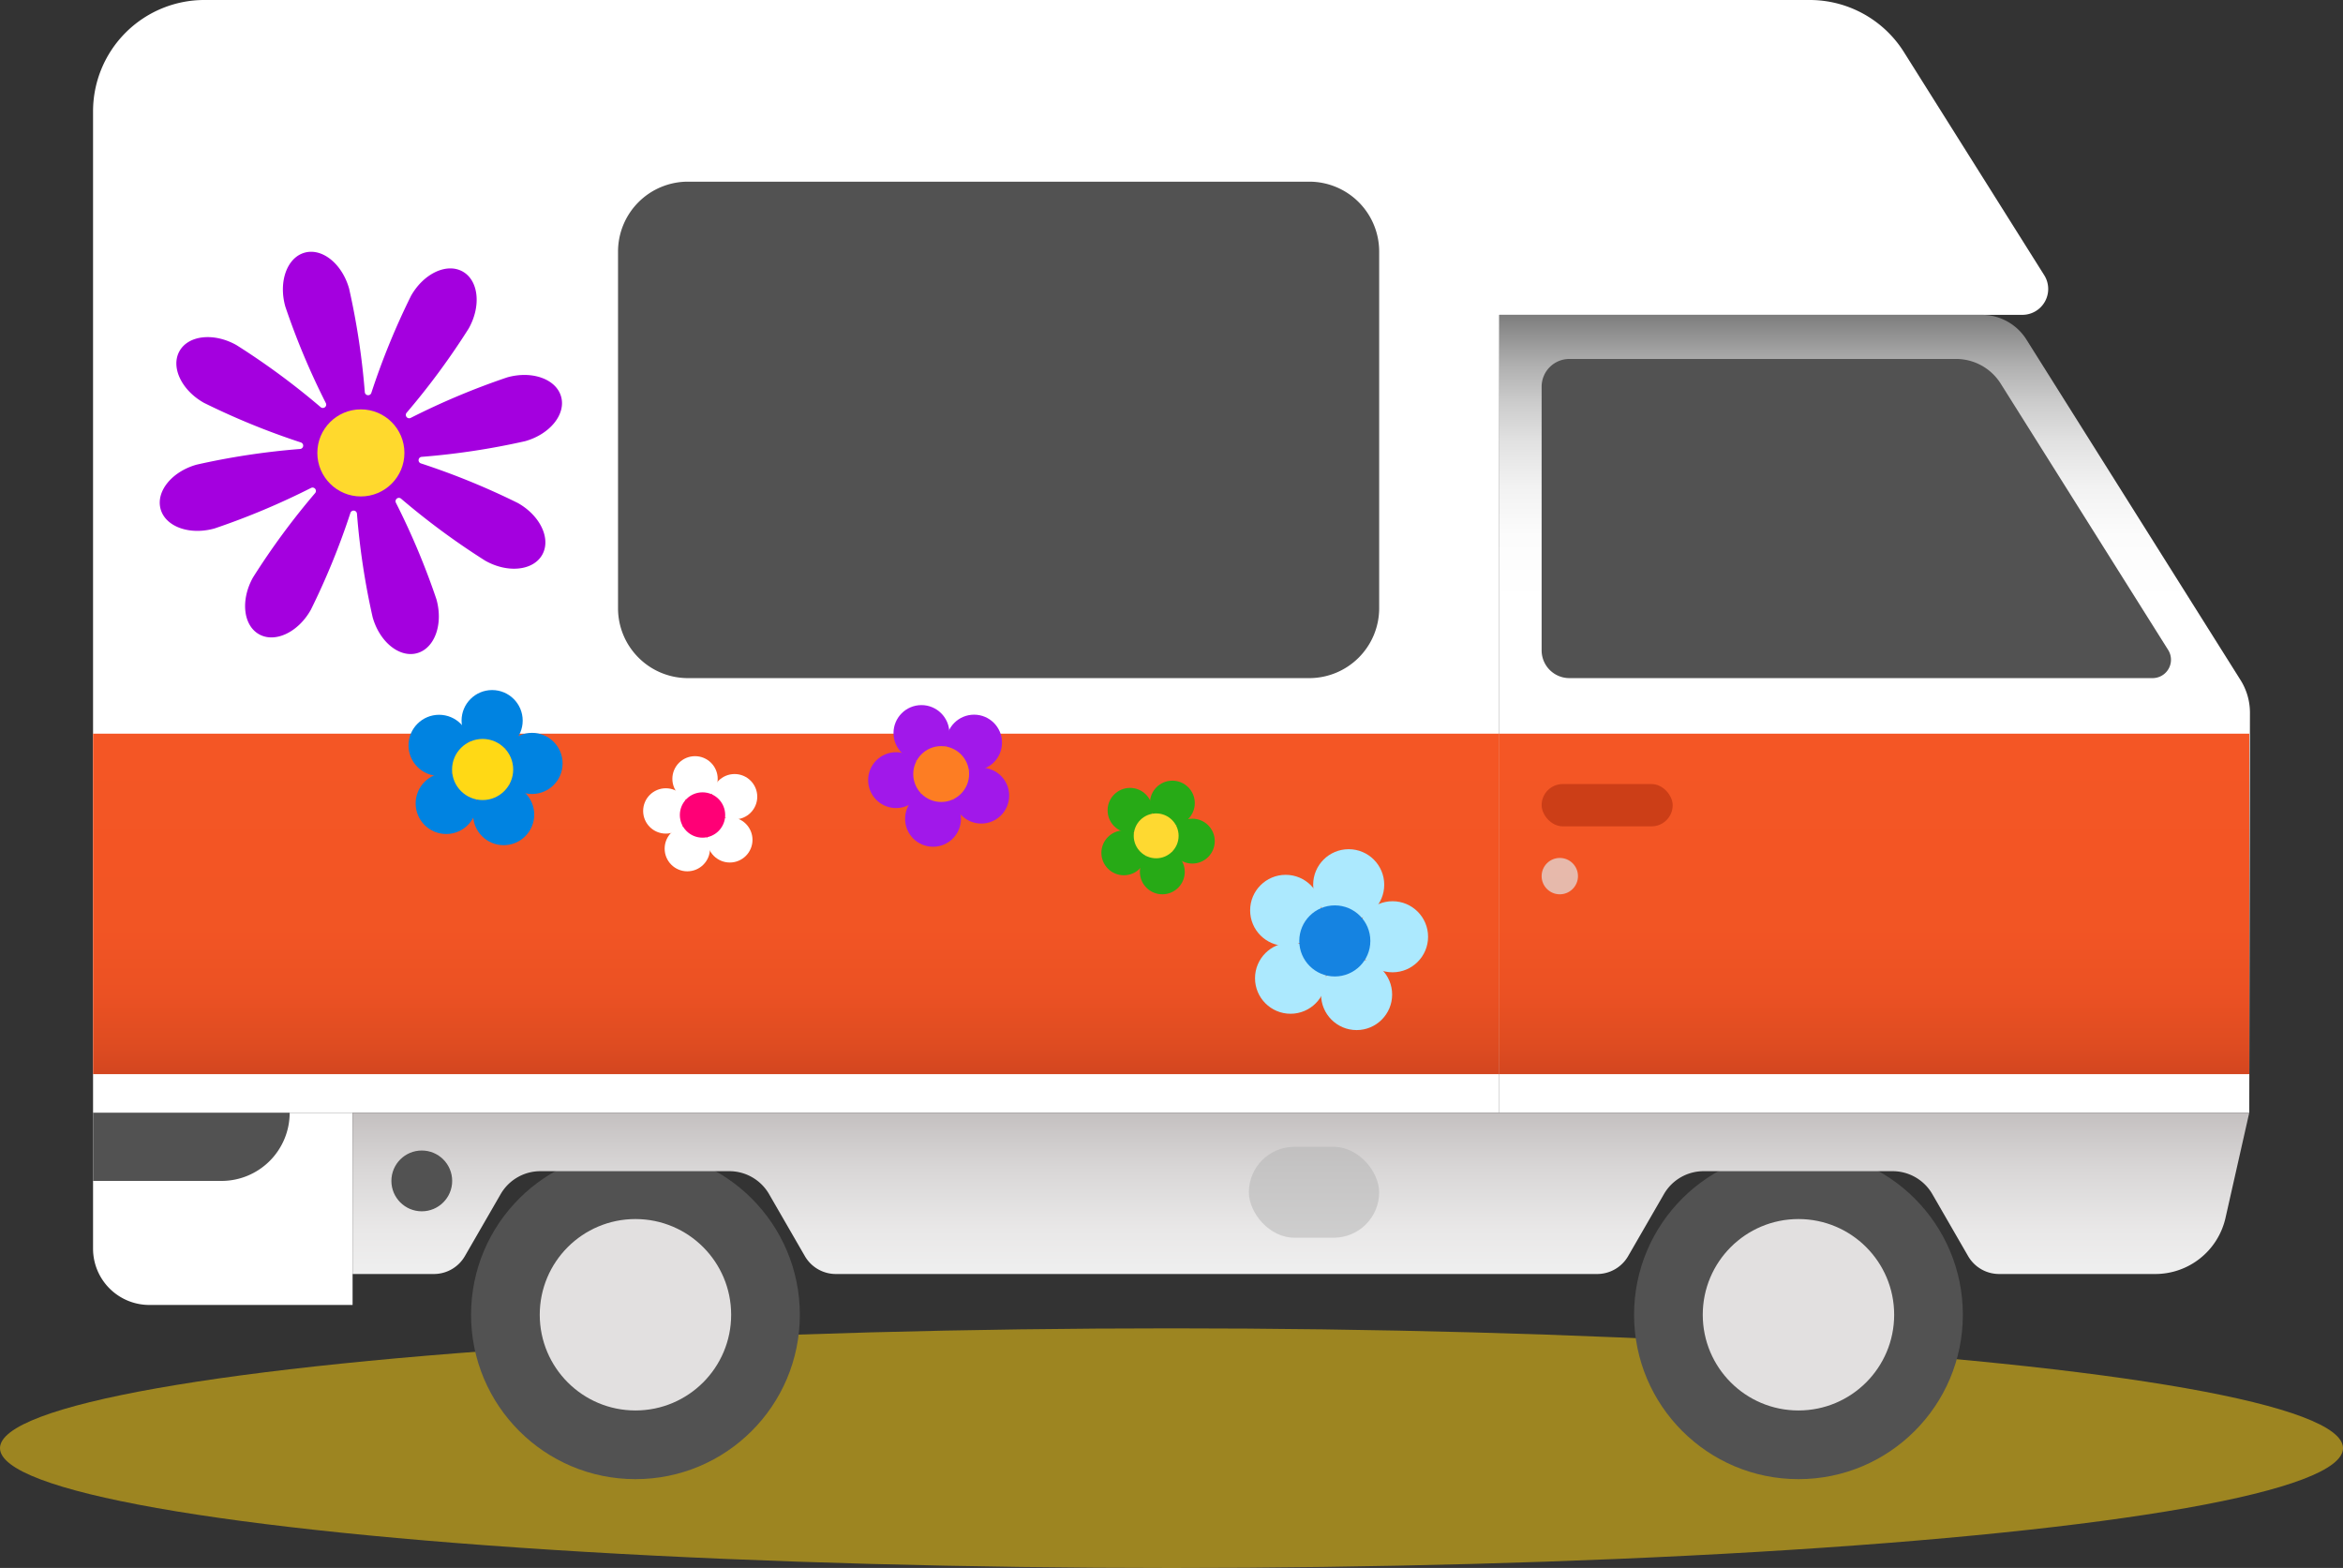
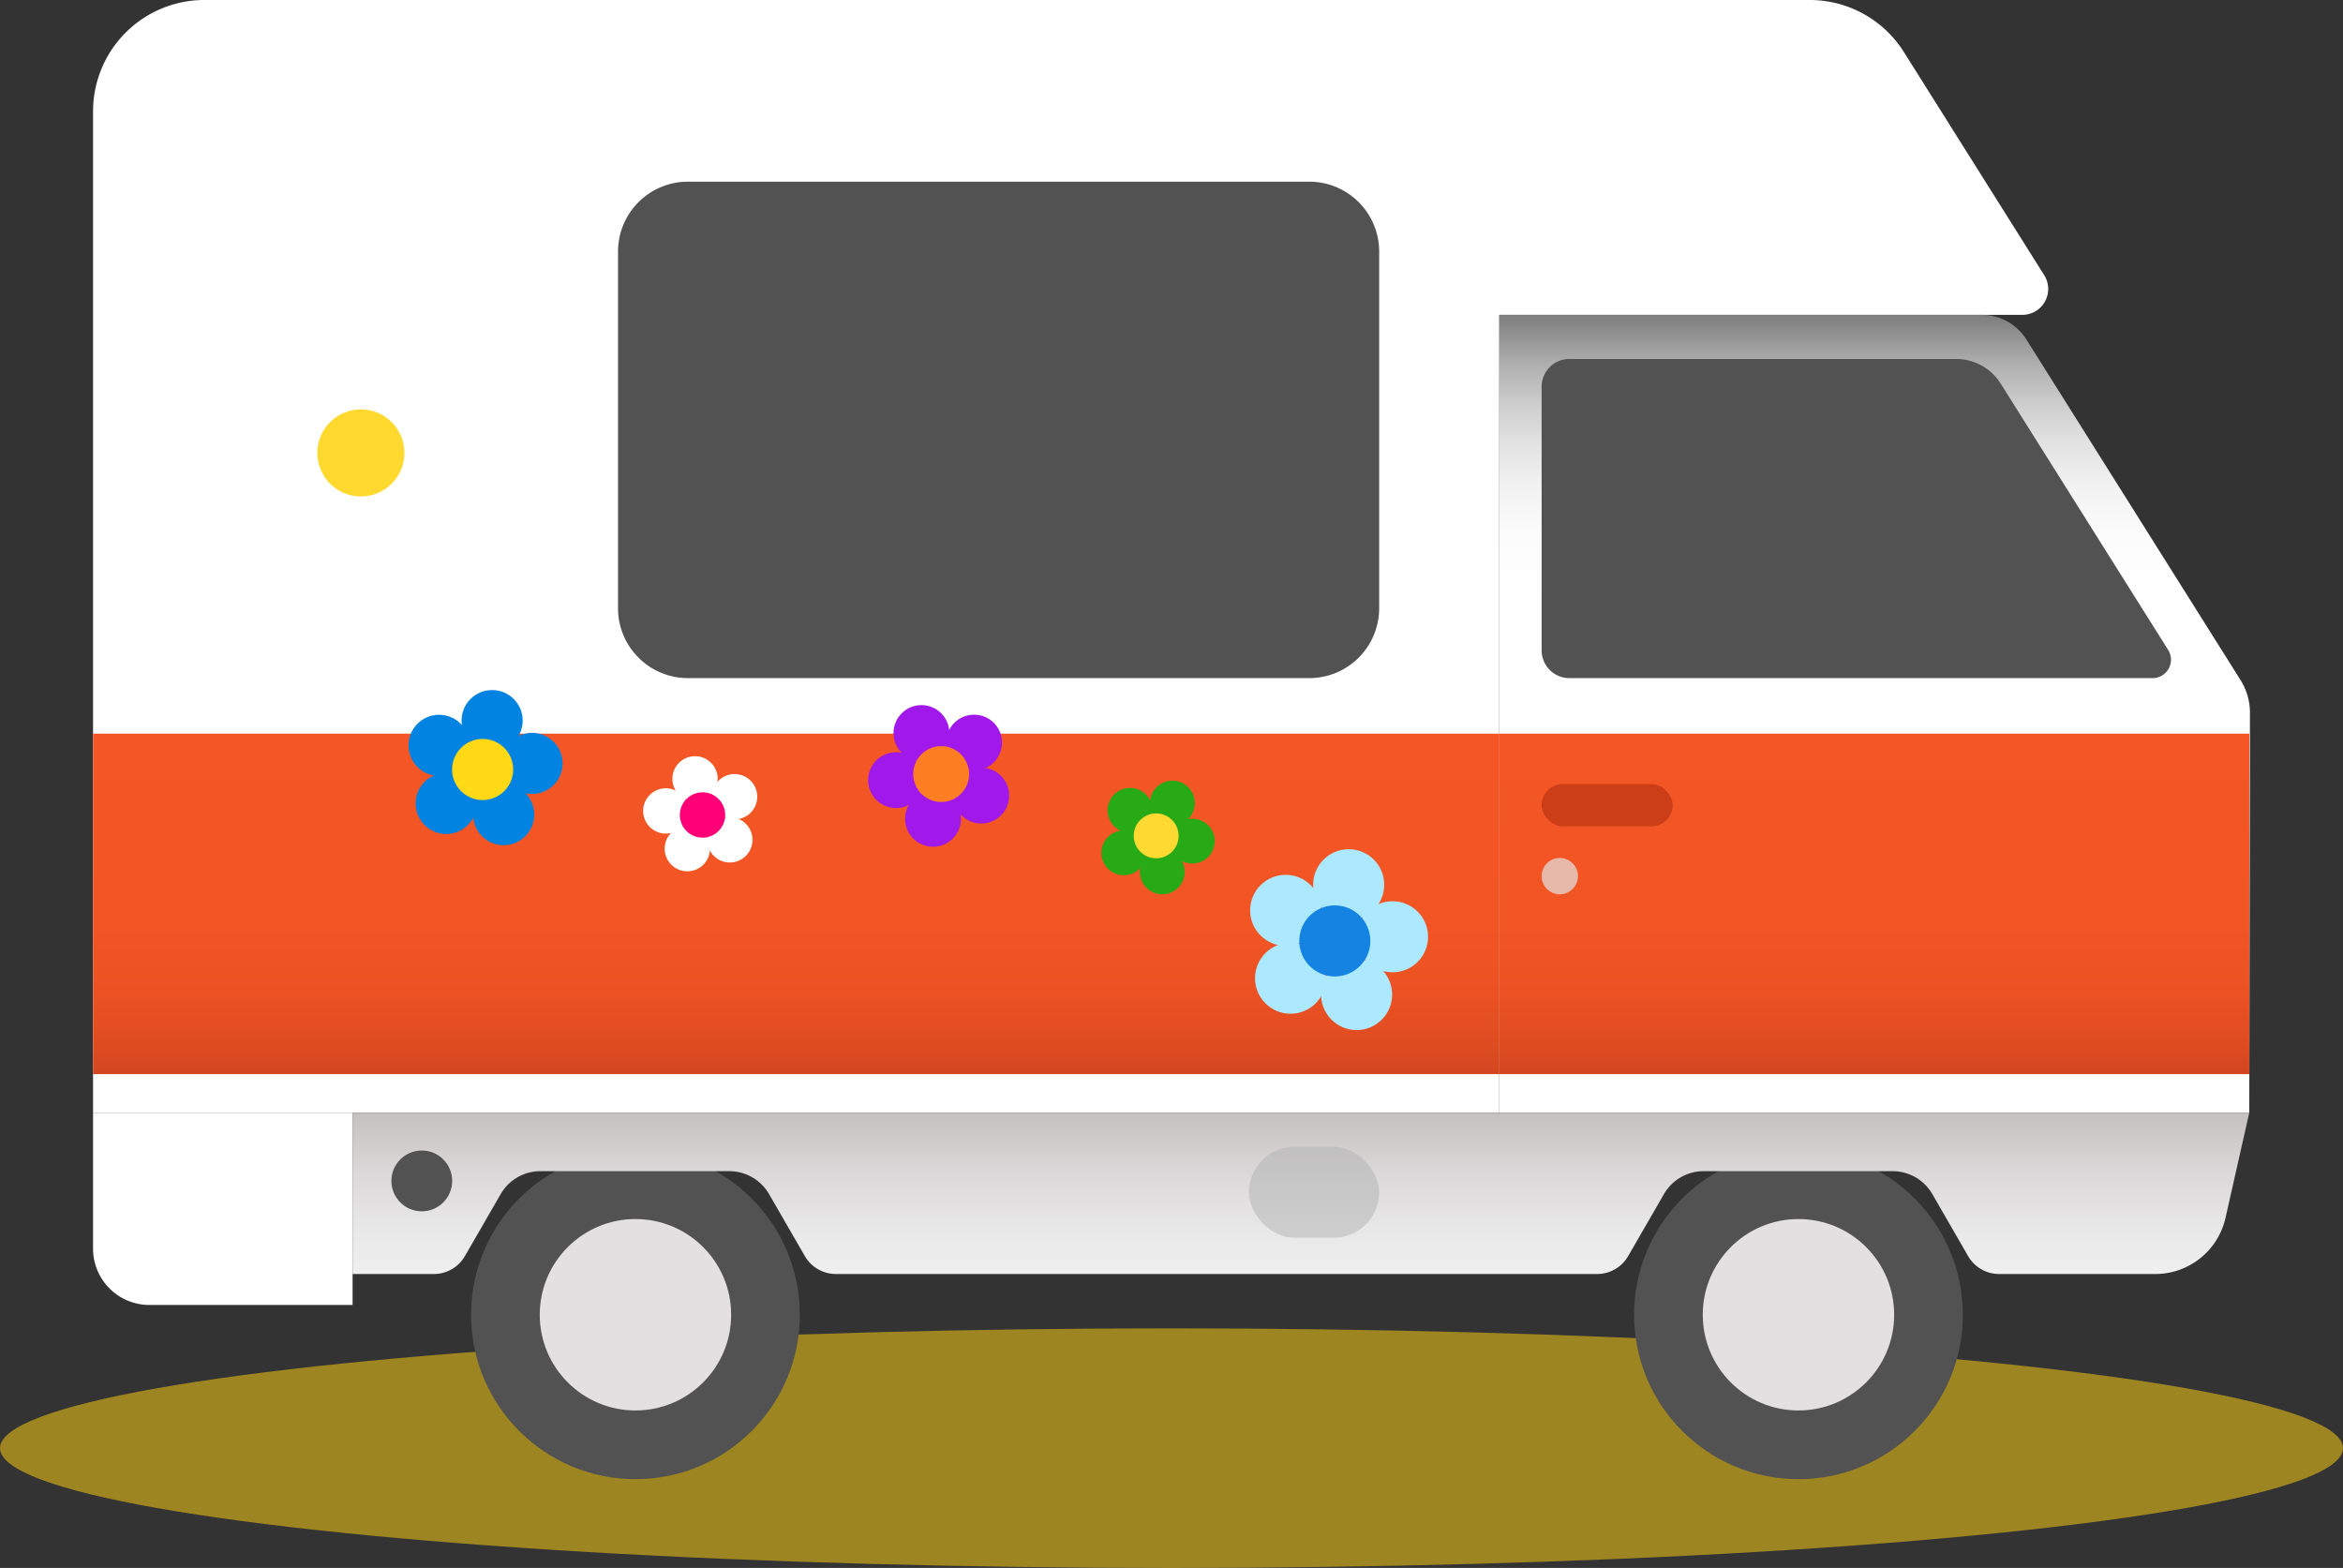
<svg xmlns="http://www.w3.org/2000/svg" width="409.419" height="273.972" viewBox="0 0 409.419 273.972">
  <rect x="0" y="0" width="409.419" height="273.972" fill="#333333" stroke="none" />
  <defs>
    <linearGradient id="linear-gradient" x1="0.5" y1="1" x2="0.5" gradientUnits="objectBoundingBox">
      <stop offset="0.639" stop-color="#fff" />
      <stop offset="0.723" stop-color="#fcfcfc" />
      <stop offset="0.785" stop-color="#f2f2f2" />
      <stop offset="0.84" stop-color="#e2e2e2" />
      <stop offset="0.89" stop-color="#ccc" />
      <stop offset="0.938" stop-color="#afafaf" />
      <stop offset="0.983" stop-color="#8b8b8b" />
      <stop offset="1" stop-color="#7c7c7c" />
    </linearGradient>
    <linearGradient id="linear-gradient-2" x1="0.5" x2="0.5" y2="1" gradientUnits="objectBoundingBox">
      <stop offset="0" stop-color="#f45625" />
      <stop offset="0.561" stop-color="#f25524" />
      <stop offset="0.763" stop-color="#eb5123" />
      <stop offset="0.907" stop-color="#df4c21" />
      <stop offset="0.999" stop-color="#d34620" />
    </linearGradient>
    <linearGradient id="linear-gradient-4" x1="0.5" y1="1" x2="0.5" gradientUnits="objectBoundingBox">
      <stop offset="0" stop-color="#efefef" />
      <stop offset="0.272" stop-color="#e9e8e8" />
      <stop offset="0.646" stop-color="#d9d7d7" />
      <stop offset="0.999" stop-color="#c4c0c0" />
    </linearGradient>
  </defs>
  <g id="Group_110" data-name="Group 110" transform="translate(-211 -950.683)">
    <ellipse id="Susan_Shadow" data-name="Susan Shadow" cx="204.71" cy="20.932" rx="204.71" ry="20.932" transform="translate(211 1182.792)" fill="#eac115" opacity="0.582" />
    <g id="Group_105" data-name="Group 105" transform="translate(227.26 950.683)">
      <path id="Path_237" data-name="Path 237" d="M-3804.977,238.315l-24.519-38.991a19.455,19.455,0,0,0-16.469-9.1h-280.51a19.455,19.455,0,0,0-19.455,19.455V384.657H-3900.2V245.239h91.393A4.519,4.519,0,0,0-3804.977,238.315Z" transform="translate(4145.93 -190.225)" fill="#fff" />
      <g id="Group_102" data-name="Group 102" transform="translate(269.281 201.008)">
        <ellipse id="Ellipse_57" data-name="Ellipse 57" cx="28.725" cy="28.725" rx="28.725" ry="28.725" transform="translate(0 0)" fill="#525252" />
        <ellipse id="Ellipse_58" data-name="Ellipse 58" cx="16.723" cy="16.723" rx="16.723" ry="16.723" transform="translate(12.002 12.002)" fill="#e2e0e0" />
      </g>
      <g id="Group_103" data-name="Group 103" transform="translate(66.055 201.008)">
        <ellipse id="Ellipse_59" data-name="Ellipse 59" cx="28.725" cy="28.725" rx="28.725" ry="28.725" transform="translate(0 0)" fill="#525252" />
        <ellipse id="Ellipse_60" data-name="Ellipse 60" cx="16.723" cy="16.723" rx="16.723" ry="16.723" transform="translate(12.002 12.002)" fill="#e2e0e0" />
      </g>
      <path id="Path_238" data-name="Path 238" d="M-3244.158,426.93l-37.419-59.506a9.214,9.214,0,0,0-7.8-4.309h-84.3V502.532h131.045l.12-69.877A10.723,10.723,0,0,0-3244.158,426.93Z" transform="translate(3619.412 -308.1)" fill="url(#linear-gradient)" />
      <path id="Path_239" data-name="Path 239" d="M-4145.93,801.252V825a9.841,9.841,0,0,0,9.841,9.841h35.51v-33.59Z" transform="translate(4145.93 -606.82)" fill="#fff" />
      <rect id="Rectangle_25" data-name="Rectangle 25" width="131.045" height="59.491" transform="translate(245.735 128.198)" fill="url(#linear-gradient-2)" />
      <rect id="Rectangle_26" data-name="Rectangle 26" width="245.735" height="59.491" transform="translate(0 128.198)" fill="url(#linear-gradient-2)" />
      <path id="Path_240" data-name="Path 240" d="M-4003.411,801.252v28.18h14.207a6.256,6.256,0,0,0,5.417-3.127l6.255-10.834a8.011,8.011,0,0,1,6.939-4.006h33.02a8.012,8.012,0,0,1,6.939,4.006l6.255,10.834a6.256,6.256,0,0,0,5.417,3.127h133.028a6.254,6.254,0,0,0,5.417-3.127l6.255-10.834a8.013,8.013,0,0,1,6.939-4.006h33.02a8.013,8.013,0,0,1,6.939,4.006l6.255,10.834a6.254,6.254,0,0,0,5.417,3.127h27.291a12.577,12.577,0,0,0,12.268-9.807l4.15-18.374Z" transform="translate(4048.761 -606.82)" fill="url(#linear-gradient-4)" />
      <path id="Path_241" data-name="Path 241" d="M-3240.968,438.178l-29.264-46.537a9.214,9.214,0,0,0-7.8-4.309H-3345.6a4.85,4.85,0,0,0-4.85,4.85V438.25a4.85,4.85,0,0,0,4.85,4.85h101.912A3.212,3.212,0,0,0-3240.968,438.178Z" transform="translate(3603.576 -324.611)" fill="#525252" />
      <ellipse id="Ellipse_61" data-name="Ellipse 61" cx="5.311" cy="5.311" rx="5.311" ry="5.311" transform="translate(52.132 201.035)" fill="#525252" />
-       <path id="Path_242" data-name="Path 242" d="M-4145.93,801.252v11.915h22.443a11.915,11.915,0,0,0,11.915-11.915h-34.358Z" transform="translate(4145.93 -606.82)" fill="#525252" />
      <rect id="Rectangle_27" data-name="Rectangle 27" width="22.901" height="7.391" rx="3.695" transform="translate(253.126 136.999)" fill="#cc3e17" />
      <path id="Path_243" data-name="Path 243" d="M-3736.856,289.984h-108.566a12.218,12.218,0,0,0-12.218,12.218v62.309a12.181,12.181,0,0,0,3.579,8.64,12.181,12.181,0,0,0,8.64,3.579h108.566a12.218,12.218,0,0,0,12.218-12.218V302.2A12.218,12.218,0,0,0-3736.856,289.984Z" transform="translate(3949.376 -258.24)" fill="#525252" />
      <ellipse id="Ellipse_62" data-name="Ellipse 62" cx="3.176" cy="3.176" rx="3.176" ry="3.176" transform="translate(253.126 149.913)" fill="#e2e0e0" opacity="0.72" />
-       <path id="Path_184" data-name="Path 184" d="M-4048.579,350.426a127.908,127.908,0,0,0-16.862,7.078.587.587,0,0,1-.792-.25.587.587,0,0,1,.078-.656,128.177,128.177,0,0,0,10.848-14.723c2.2-3.924,1.729-8.376-1.061-9.941s-6.833.348-9.039,4.273a127.878,127.878,0,0,0-6.918,16.929.587.587,0,0,1-.737.383.588.588,0,0,1-.408-.519,127.829,127.829,0,0,0-2.741-18.08c-1.218-4.334-4.7-7.146-7.779-6.281s-4.586,5.08-3.369,9.413a127.917,127.917,0,0,0,7.079,16.861.587.587,0,0,1-.25.792.587.587,0,0,1-.657-.079,128.048,128.048,0,0,0-14.723-10.848c-3.923-2.2-8.376-1.729-9.941,1.061s.348,6.833,4.275,9.038a127.831,127.831,0,0,0,16.929,6.917.587.587,0,0,1,.384.736.587.587,0,0,1-.52.409,127.956,127.956,0,0,0-18.081,2.74c-4.334,1.218-7.146,4.7-6.281,7.779s5.08,4.586,9.414,3.369a127.988,127.988,0,0,0,16.861-7.078.587.587,0,0,1,.792.249.587.587,0,0,1-.078.657A128.111,128.111,0,0,0-4093,385.378c-2.2,3.924-1.729,8.376,1.059,9.941s6.833-.348,9.038-4.273a127.767,127.767,0,0,0,6.918-16.929.587.587,0,0,1,.736-.384.587.587,0,0,1,.409.52,127.967,127.967,0,0,0,2.74,18.081c1.218,4.334,4.7,7.146,7.779,6.281s4.586-5.08,3.368-9.413a127.909,127.909,0,0,0-7.078-16.862.587.587,0,0,1,.25-.791.586.586,0,0,1,.656.078,128.172,128.172,0,0,0,14.723,10.848c3.924,2.2,8.376,1.729,9.941-1.061s-.348-6.833-4.272-9.038a127.836,127.836,0,0,0-16.929-6.917.587.587,0,0,1-.384-.736.587.587,0,0,1,.52-.409,127.933,127.933,0,0,0,18.08-2.74c4.334-1.218,7.146-4.7,6.281-7.779S-4044.246,349.208-4048.579,350.426Zm-25.785,14.958a1,1,0,0,0-.427-.622,1,1,0,0,0-.754-.04,1,1,0,0,0,.138-.743,1,1,0,0,0-.5-.562,1,1,0,0,0,.622-.427,1,1,0,0,0,.041-.754,1,1,0,0,0,.742.138,1,1,0,0,0,.562-.5,1,1,0,0,0,.427.622,1,1,0,0,0,.753.04,1,1,0,0,0-.138.742,1,1,0,0,0,.5.562,1,1,0,0,0-.622.427,1,1,0,0,0-.041.754,1,1,0,0,0-.742-.138,1,1,0,0,0-.562.5Z" transform="translate(4120.955 -284.487)" fill="#a400df" />
      <ellipse id="Ellipse_42" data-name="Ellipse 42" cx="7.608" cy="7.608" rx="7.608" ry="7.608" transform="translate(39.192 71.53)" fill="#ffd92d" />
      <rect id="Rectangle_28" data-name="Rectangle 28" width="22.768" height="15.881" rx="7.941" transform="translate(201.97 200.389)" fill="#b2b2b2" opacity="0.51" />
      <g id="Group_100" data-name="Group 100" transform="translate(176.199 136.409)">
        <ellipse id="Ellipse_22" data-name="Ellipse 22" cx="3.92" cy="3.92" rx="3.92" ry="3.92" transform="translate(8.481)" fill="#27aa16" />
        <ellipse id="Ellipse_23" data-name="Ellipse 23" cx="3.92" cy="3.92" rx="3.92" ry="3.92" transform="translate(1.084 1.264)" fill="#27aa16" />
        <ellipse id="Ellipse_24" data-name="Ellipse 24" cx="3.92" cy="3.92" rx="3.92" ry="3.92" transform="translate(0 8.69)" fill="#27aa16" />
        <ellipse id="Ellipse_25" data-name="Ellipse 25" cx="3.92" cy="3.92" rx="3.92" ry="3.92" transform="translate(6.727 12.016)" fill="#27aa16" />
        <ellipse id="Ellipse_26" data-name="Ellipse 26" cx="3.92" cy="3.92" rx="3.92" ry="3.92" transform="translate(11.969 6.645)" fill="#27aa16" />
        <ellipse id="Ellipse_27" data-name="Ellipse 27" cx="3.92" cy="3.92" rx="3.92" ry="3.92" transform="translate(5.652 5.723)" fill="#fed931" />
      </g>
      <g id="Group_75" data-name="Group 75" transform="translate(135.44 123.204)">
        <ellipse id="Ellipse_22-2" data-name="Ellipse 22" cx="4.881" cy="4.881" rx="4.881" ry="4.881" transform="translate(4.433)" fill="#a118ea" />
        <ellipse id="Ellipse_23-2" data-name="Ellipse 23" cx="4.881" cy="4.881" rx="4.881" ry="4.881" transform="translate(0 8.231)" fill="#a118ea" />
        <ellipse id="Ellipse_24-2" data-name="Ellipse 24" cx="4.881" cy="4.881" rx="4.881" ry="4.881" transform="translate(6.458 14.991)" fill="#a118ea" />
        <ellipse id="Ellipse_25-2" data-name="Ellipse 25" cx="4.881" cy="4.881" rx="4.881" ry="4.881" transform="translate(14.883 10.938)" fill="#a118ea" />
        <ellipse id="Ellipse_26-2" data-name="Ellipse 26" cx="4.881" cy="4.881" rx="4.881" ry="4.881" transform="translate(13.631 1.673)" fill="#a118ea" />
        <ellipse id="Ellipse_27-2" data-name="Ellipse 27" cx="4.881" cy="4.881" rx="4.881" ry="4.881" transform="translate(7.881 7.167)" fill="#fd7d23" />
      </g>
      <g id="Group_104" data-name="Group 104" transform="translate(96.125 132.129)">
        <ellipse id="Ellipse_22-3" data-name="Ellipse 22" cx="3.961" cy="3.961" rx="3.961" ry="3.961" transform="translate(5.105)" fill="#fff" />
        <ellipse id="Ellipse_23-3" data-name="Ellipse 23" cx="3.961" cy="3.961" rx="3.961" ry="3.961" transform="translate(0 5.609)" fill="#fff" />
        <ellipse id="Ellipse_24-3" data-name="Ellipse 24" cx="3.961" cy="3.961" rx="3.961" ry="3.961" transform="translate(3.757 12.198)" fill="#fff" />
        <ellipse id="Ellipse_25-3" data-name="Ellipse 25" cx="3.961" cy="3.961" rx="3.961" ry="3.961" transform="translate(11.184 10.66)" fill="#fff" />
        <ellipse id="Ellipse_26-3" data-name="Ellipse 26" cx="3.961" cy="3.961" rx="3.961" ry="3.961" transform="translate(12.017 3.122)" fill="#fff" />
        <ellipse id="Ellipse_27-3" data-name="Ellipse 27" cx="3.961" cy="3.961" rx="3.961" ry="3.961" transform="translate(6.413 6.318)" fill="#ff0076" />
      </g>
      <g id="Group_34" data-name="Group 34" transform="translate(55.125 120.576)">
        <ellipse id="Ellipse_29" data-name="Ellipse 29" cx="5.341" cy="5.341" rx="5.341" ry="5.341" transform="translate(9.269)" fill="#0083e1" />
        <ellipse id="Ellipse_30" data-name="Ellipse 30" cx="5.341" cy="5.341" rx="5.341" ry="5.341" transform="translate(0 4.322)" fill="#0083e1" />
        <ellipse id="Ellipse_31" data-name="Ellipse 31" cx="5.341" cy="5.341" rx="5.341" ry="5.341" transform="translate(1.246 14.472)" fill="#0083e1" />
        <ellipse id="Ellipse_32" data-name="Ellipse 32" cx="5.341" cy="5.341" rx="5.341" ry="5.341" transform="translate(11.285 16.424)" fill="#0083e1" />
        <ellipse id="Ellipse_33" data-name="Ellipse 33" cx="5.341" cy="5.341" rx="5.341" ry="5.341" transform="translate(16.243 7.479)" fill="#0083e1" />
        <ellipse id="Ellipse_34" data-name="Ellipse 34" cx="5.341" cy="5.341" rx="5.341" ry="5.341" transform="translate(7.609 8.54)" fill="#ffd915" />
      </g>
      <g id="Group_101" data-name="Group 101" transform="translate(202.19 148.384)">
        <ellipse id="Ellipse_22-4" data-name="Ellipse 22" cx="6.209" cy="6.209" rx="6.209" ry="6.209" transform="translate(11.014)" fill="#ace9fe" />
        <ellipse id="Ellipse_23-4" data-name="Ellipse 23" cx="6.209" cy="6.209" rx="6.209" ry="6.209" transform="translate(0 4.477)" fill="#ace9fe" />
        <ellipse id="Ellipse_24-4" data-name="Ellipse 24" cx="6.209" cy="6.209" rx="6.209" ry="6.209" transform="translate(0.854 16.335)" fill="#ace9fe" />
        <ellipse id="Ellipse_25-4" data-name="Ellipse 25" cx="6.209" cy="6.209" rx="6.209" ry="6.209" transform="translate(12.396 19.188)" fill="#ace9fe" />
        <ellipse id="Ellipse_26-4" data-name="Ellipse 26" cx="6.209" cy="6.209" rx="6.209" ry="6.209" transform="translate(18.676 9.092)" fill="#ace9fe" />
        <ellipse id="Ellipse_27-4" data-name="Ellipse 27" cx="6.209" cy="6.209" rx="6.209" ry="6.209" transform="translate(8.588 9.818)" fill="#1583e1" />
      </g>
    </g>
  </g>
</svg>